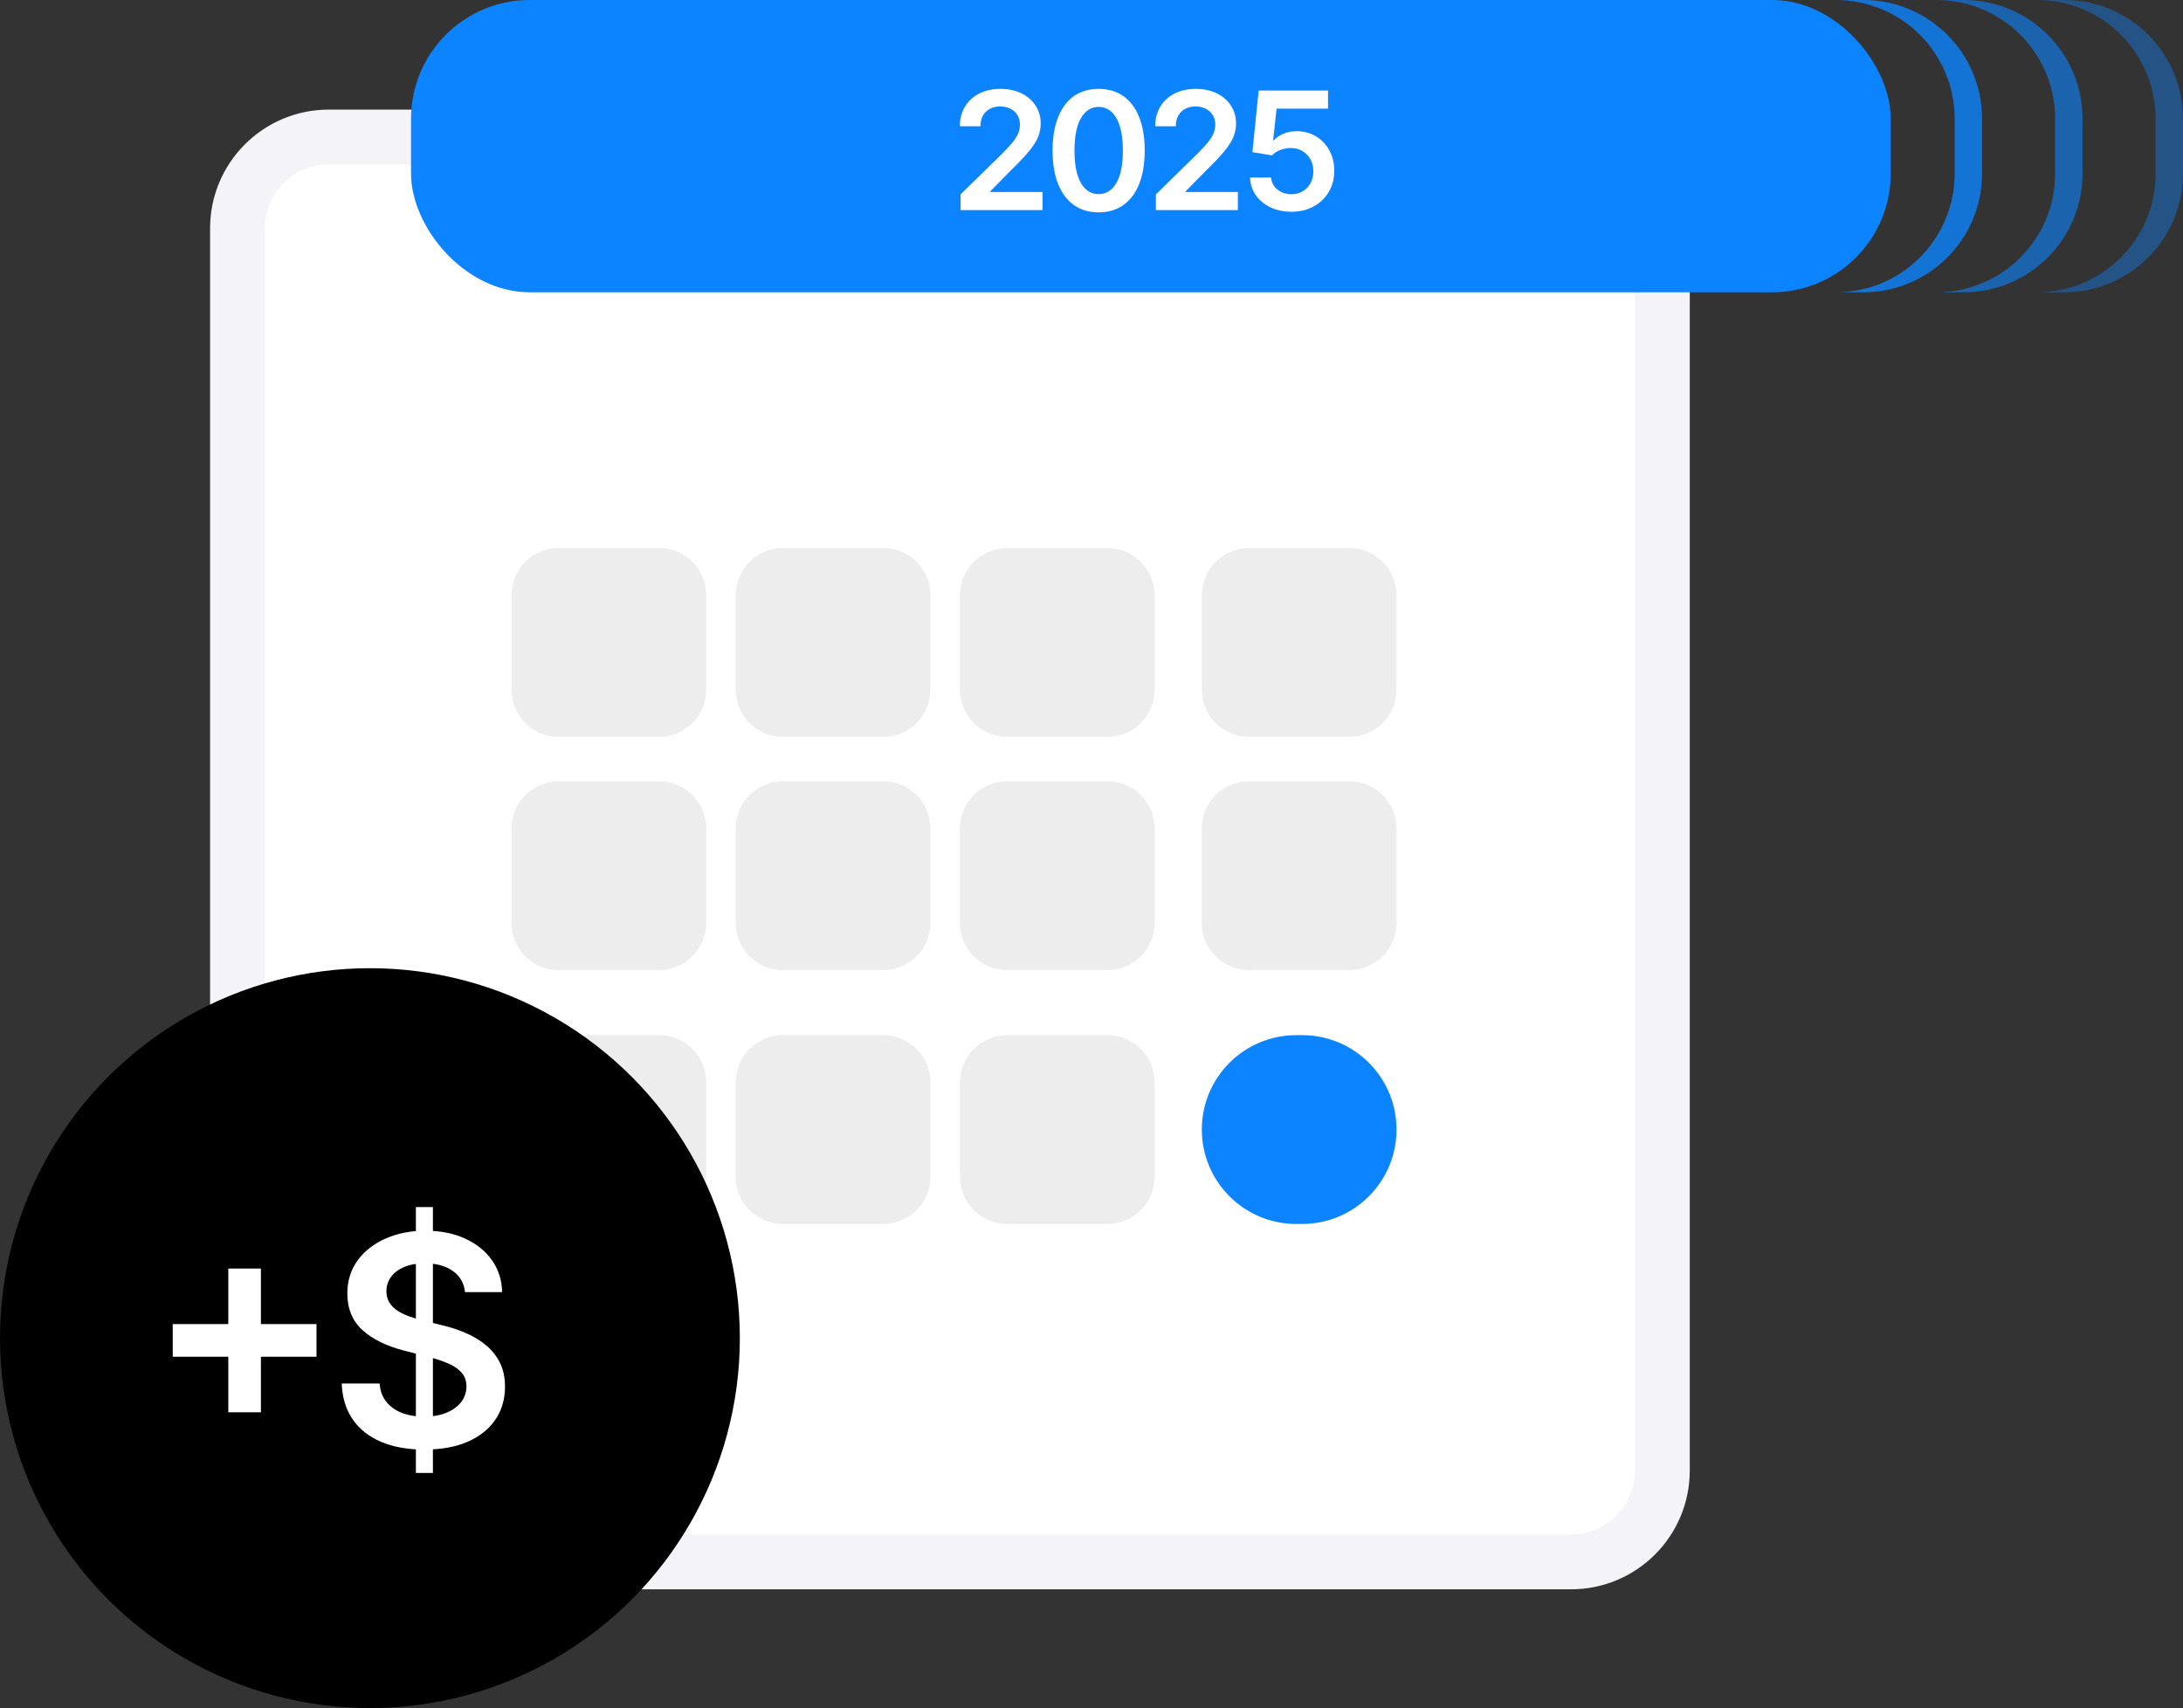
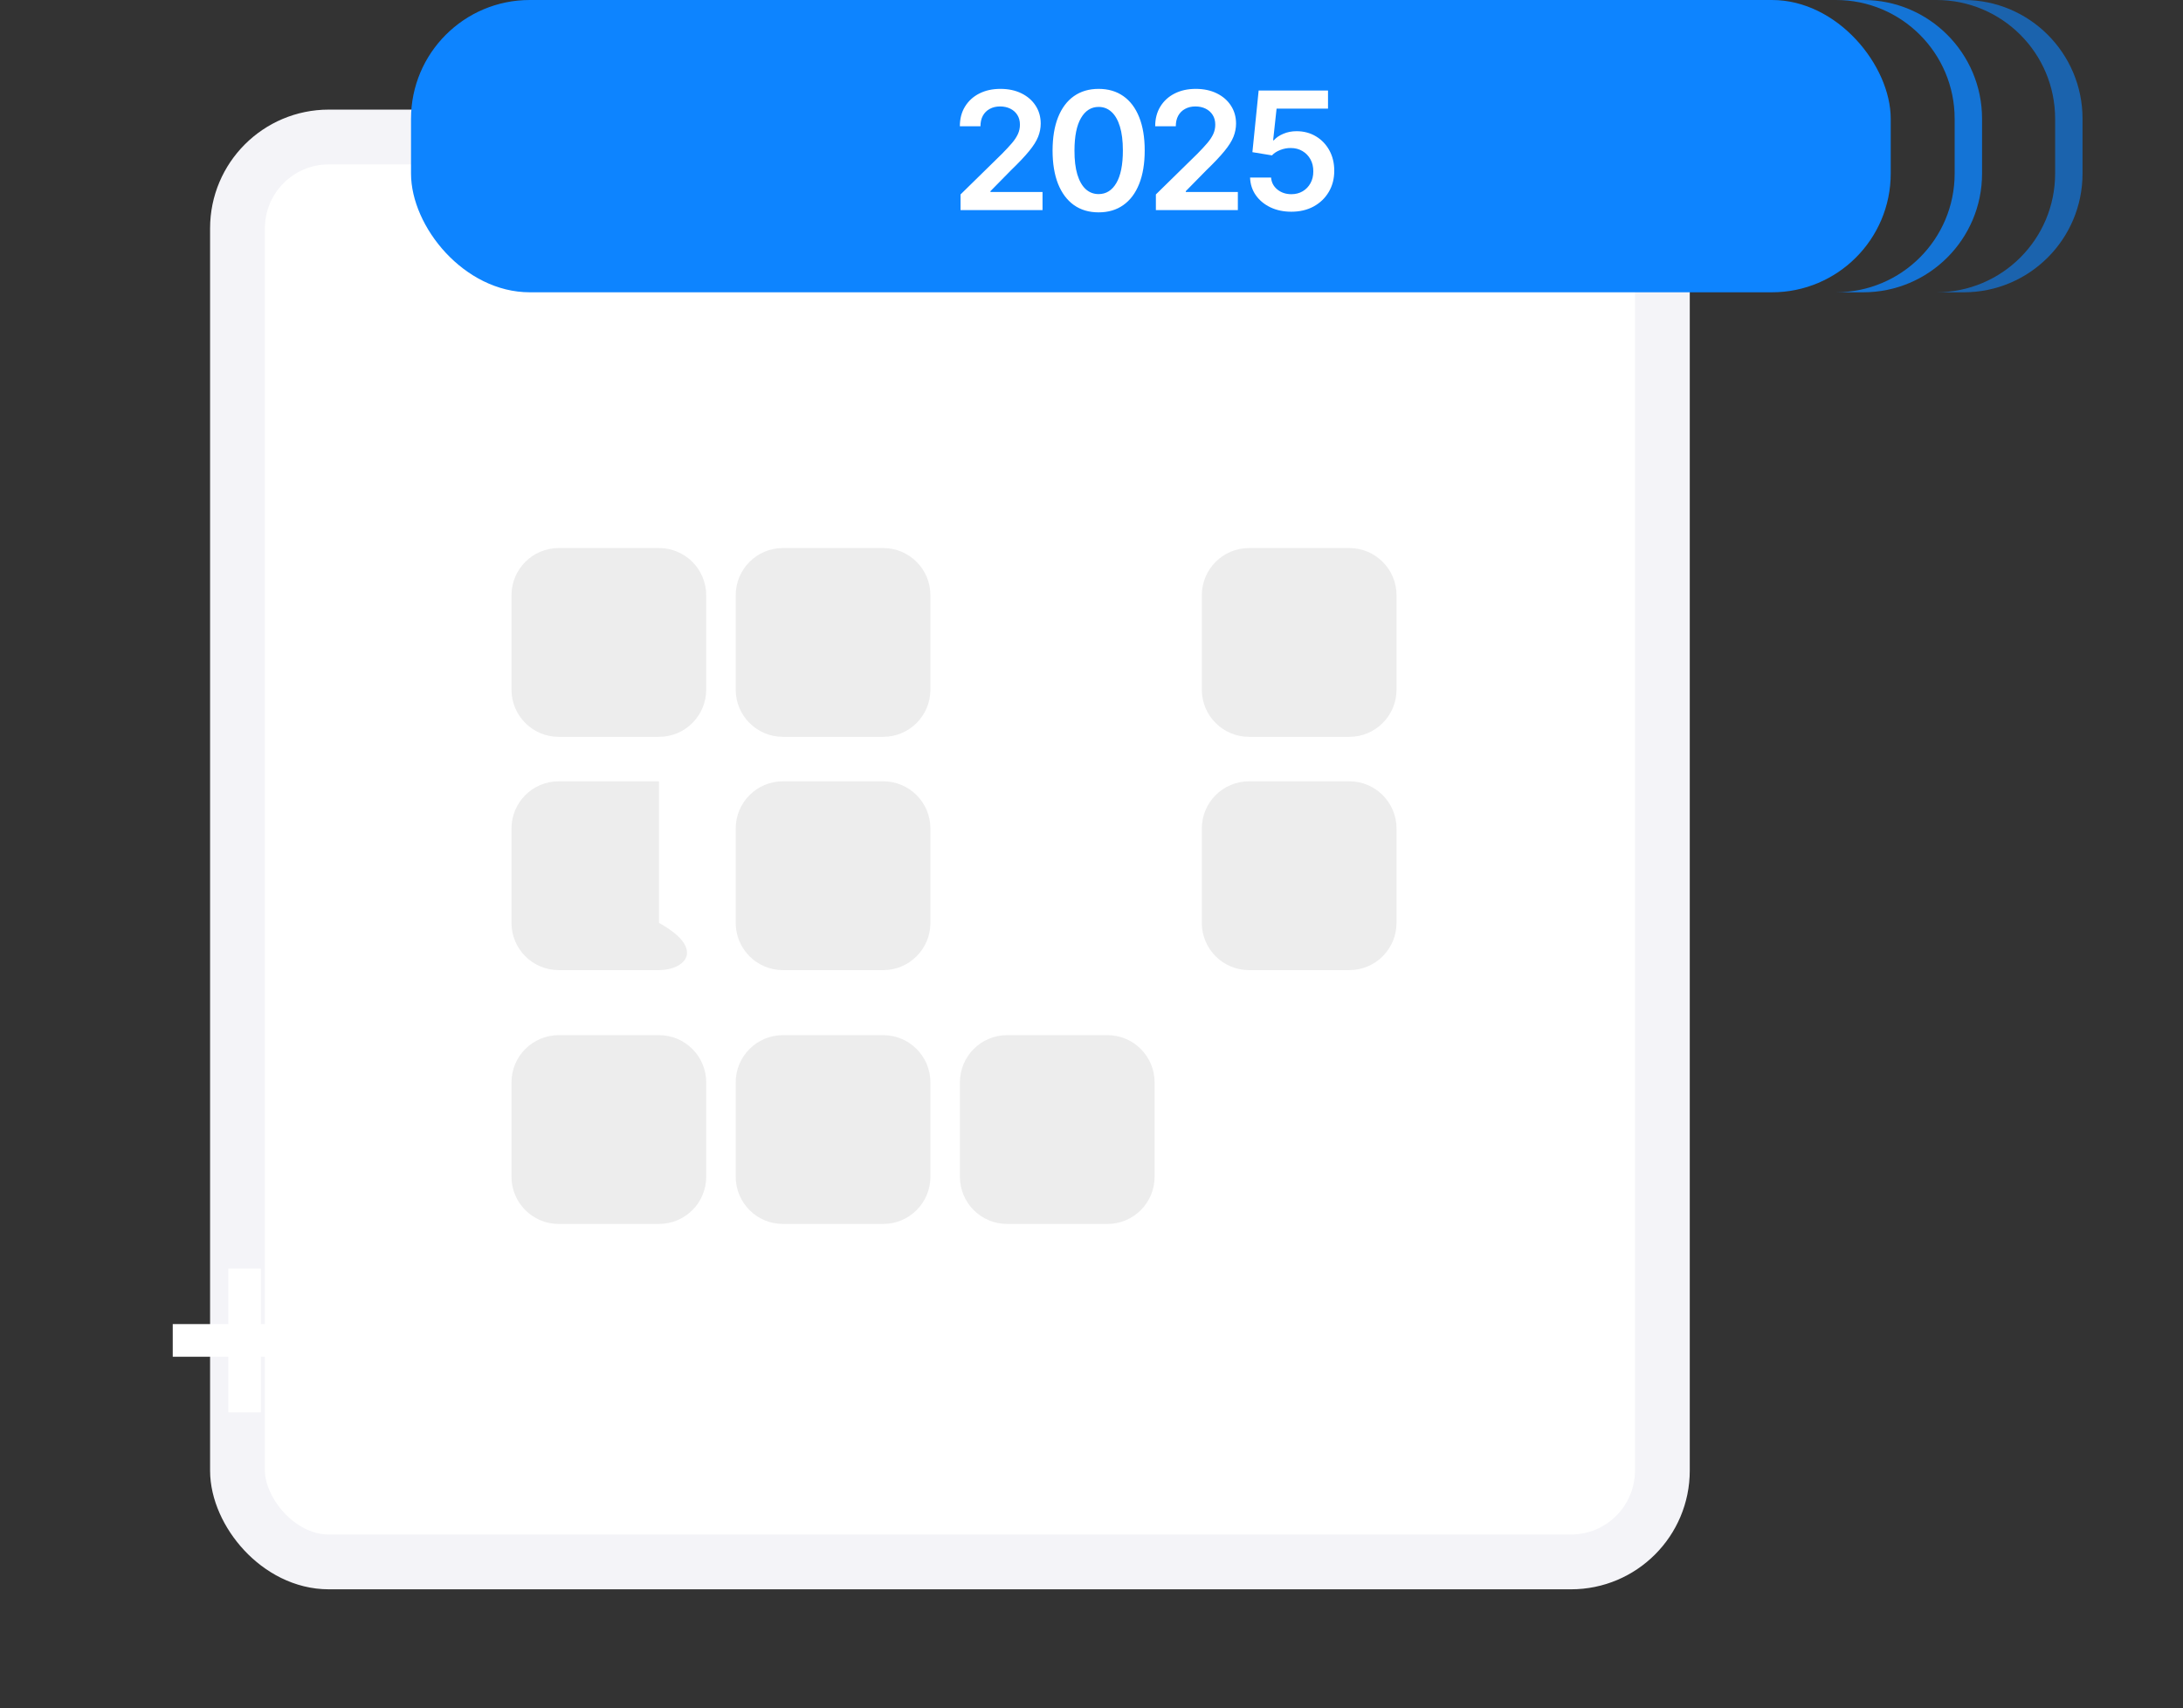
<svg xmlns="http://www.w3.org/2000/svg" width="239" height="187" viewBox="0 0 239 187" fill="none">
  <rect x="0" y="0" width="239" height="187" fill="#333333" stroke="none" />
  <rect x="26" y="15" width="156" height="156" rx="10" fill="white" stroke="#F4F4F8" stroke-width="6" />
  <path d="M56 65.168C56 62.314 58.314 60 61.168 60H72.149C75.003 60 77.317 62.314 77.317 65.168V75.503C77.317 78.357 75.003 80.671 72.149 80.671H61.168C58.314 80.671 56 78.357 56 75.503V65.168Z" fill="#EDEDED" />
-   <path d="M56 90.706C56 87.852 58.314 85.538 61.168 85.538H72.149C75.003 85.538 77.317 87.852 77.317 90.706V101.041C77.317 103.895 75.003 106.209 72.149 106.209H61.168C58.314 106.209 56 103.895 56 101.041V90.706Z" fill="#EDEDED" />
+   <path d="M56 90.706C56 87.852 58.314 85.538 61.168 85.538H72.149V101.041C77.317 103.895 75.003 106.209 72.149 106.209H61.168C58.314 106.209 56 103.895 56 101.041V90.706Z" fill="#EDEDED" />
  <path d="M56 118.497C56 115.643 58.314 113.329 61.168 113.329H72.149C75.003 113.329 77.317 115.643 77.317 118.497V128.832C77.317 131.686 75.003 134 72.149 134H61.168C58.314 134 56 131.686 56 128.832V118.497Z" fill="#EDEDED" />
  <path d="M80.547 65.168C80.547 62.314 82.861 60 85.715 60H96.696C99.55 60 101.864 62.314 101.864 65.168V75.503C101.864 78.357 99.55 80.671 96.696 80.671H85.715C82.861 80.671 80.547 78.357 80.547 75.503V65.168Z" fill="#EDEDED" />
  <path d="M80.547 90.706C80.547 87.852 82.861 85.538 85.715 85.538H96.696C99.55 85.538 101.864 87.852 101.864 90.706V101.041C101.864 103.895 99.55 106.209 96.696 106.209H85.715C82.861 106.209 80.547 103.895 80.547 101.041V90.706Z" fill="#EDEDED" />
  <path d="M80.547 118.497C80.547 115.643 82.861 113.329 85.715 113.329H96.696C99.55 113.329 101.864 115.643 101.864 118.497V128.832C101.864 131.686 99.55 134 96.696 134H85.715C82.861 134 80.547 131.686 80.547 128.832V118.497Z" fill="#EDEDED" />
-   <path d="M105.094 65.168C105.094 62.314 107.407 60 110.261 60H121.243C124.097 60 126.41 62.314 126.41 65.168V75.503C126.41 78.357 124.097 80.671 121.243 80.671H110.261C107.407 80.671 105.094 78.357 105.094 75.503V65.168Z" fill="#EDEDED" />
-   <path d="M105.094 90.706C105.094 87.852 107.407 85.538 110.261 85.538H121.243C124.097 85.538 126.41 87.852 126.41 90.706V101.041C126.41 103.895 124.097 106.209 121.243 106.209H110.261C107.407 106.209 105.094 103.895 105.094 101.041V90.706Z" fill="#EDEDED" />
  <path d="M105.094 118.497C105.094 115.643 107.407 113.329 110.261 113.329H121.243C124.097 113.329 126.41 115.643 126.41 118.497V128.832C126.41 131.686 124.097 134 121.243 134H110.261C107.407 134 105.094 131.686 105.094 128.832V118.497Z" fill="#EDEDED" />
  <path d="M131.578 65.168C131.578 62.314 133.892 60 136.746 60H147.727C150.581 60 152.895 62.314 152.895 65.168V75.503C152.895 78.357 150.581 80.671 147.727 80.671H136.746C133.892 80.671 131.578 78.357 131.578 75.503V65.168Z" fill="#EDEDED" />
  <path d="M131.578 90.706C131.578 87.852 133.892 85.538 136.746 85.538H147.727C150.581 85.538 152.895 87.852 152.895 90.706V101.041C152.895 103.895 150.581 106.209 147.727 106.209H136.746C133.892 106.209 131.578 103.895 131.578 101.041V90.706Z" fill="#EDEDED" />
-   <path d="M131.578 123.664C131.578 117.956 136.205 113.329 141.913 113.329H142.559C148.268 113.329 152.895 117.956 152.895 123.664C152.895 129.373 148.268 134 142.559 134H141.913C136.205 134 131.578 129.373 131.578 123.664Z" fill="#0D84FF" />
  <path d="M201 0C208.18 0 214 5.82 214 13V19C214 26.18 208.18 32 201 32H204C211.18 32 217 26.18 217 19V13C217 5.82 211.18 0 204 0H201Z" fill="#0D84FF" fill-opacity="0.8" />
  <path d="M212 0C219.18 0 225 5.82 225 13V19C225 26.18 219.18 32 212 32H215C222.18 32 228 26.18 228 19V13C228 5.82 222.18 0 215 0H212Z" fill="#0D84FF" fill-opacity="0.6" />
-   <path d="M223 0C230.18 0 236 5.82 236 13V19C236 26.18 230.18 32 223 32H226C233.18 32 239 26.18 239 19V13C239 5.82 233.18 0 226 0H223Z" fill="#0D84FF" fill-opacity="0.4" />
-   <circle cx="40.5" cy="146.5" r="40.5" fill="black" />
  <path d="M24.995 154.619V138.88H28.566V154.619H24.995ZM18.912 148.535V144.964H34.65V148.535H18.912ZM45.532 161.26V132.148H47.397V161.26H45.532ZM50.911 141.462C50.805 140.468 50.358 139.695 49.569 139.142C48.788 138.588 47.773 138.312 46.522 138.312C45.642 138.312 44.888 138.444 44.259 138.71C43.63 138.975 43.148 139.335 42.815 139.79C42.481 140.245 42.31 140.764 42.303 141.348C42.303 141.833 42.413 142.254 42.633 142.61C42.86 142.966 43.167 143.27 43.554 143.52C43.94 143.762 44.369 143.967 44.839 144.134C45.309 144.301 45.782 144.441 46.26 144.555L48.444 145.1C49.323 145.305 50.168 145.582 50.979 145.931C51.798 146.279 52.53 146.719 53.174 147.25C53.826 147.78 54.342 148.421 54.721 149.172C55.1 149.922 55.289 150.802 55.289 151.81C55.289 153.174 54.941 154.376 54.243 155.415C53.546 156.446 52.537 157.253 51.218 157.837C49.907 158.413 48.318 158.701 46.453 158.701C44.642 158.701 43.069 158.421 41.734 157.86C40.407 157.299 39.369 156.48 38.618 155.403C37.875 154.327 37.474 153.015 37.413 151.469H41.564C41.624 152.28 41.874 152.955 42.314 153.493C42.754 154.031 43.326 154.433 44.031 154.698C44.744 154.964 45.54 155.096 46.419 155.096C47.337 155.096 48.14 154.96 48.83 154.687C49.528 154.406 50.074 154.02 50.468 153.527C50.862 153.027 51.063 152.443 51.07 151.776C51.063 151.169 50.885 150.669 50.536 150.275C50.187 149.873 49.698 149.539 49.069 149.274C48.447 149.001 47.719 148.758 46.886 148.546L44.236 147.864C42.318 147.371 40.802 146.624 39.687 145.624C38.58 144.615 38.027 143.277 38.027 141.609C38.027 140.237 38.398 139.036 39.141 138.004C39.892 136.973 40.912 136.174 42.2 135.605C43.489 135.029 44.949 134.741 46.579 134.741C48.231 134.741 49.679 135.029 50.923 135.605C52.173 136.174 53.155 136.966 53.868 137.982C54.581 138.99 54.948 140.15 54.971 141.462H50.911Z" fill="white" />
  <rect x="45" width="162" height="32" rx="13" fill="#0D84FF" />
  <path d="M105.163 23V21.287L109.708 16.832C110.143 16.393 110.505 16.003 110.795 15.662C111.085 15.321 111.302 14.991 111.447 14.671C111.592 14.352 111.664 14.011 111.664 13.648C111.664 13.235 111.57 12.881 111.383 12.587C111.195 12.289 110.938 12.059 110.609 11.897C110.281 11.735 109.908 11.654 109.491 11.654C109.06 11.654 108.683 11.744 108.359 11.923C108.036 12.097 107.784 12.347 107.605 12.671C107.43 12.994 107.343 13.38 107.343 13.827H105.087C105.087 12.996 105.276 12.274 105.656 11.661C106.035 11.047 106.557 10.572 107.222 10.235C107.891 9.898 108.658 9.73 109.523 9.73C110.401 9.73 111.172 9.894 111.837 10.222C112.501 10.55 113.017 11 113.384 11.571C113.754 12.142 113.94 12.794 113.94 13.527C113.94 14.017 113.846 14.499 113.658 14.972C113.471 15.445 113.141 15.969 112.668 16.544C112.199 17.119 111.54 17.816 110.692 18.634L108.436 20.929V21.018H114.138V23H105.163ZM120.282 23.249C119.229 23.249 118.326 22.983 117.572 22.45C116.822 21.913 116.244 21.14 115.839 20.13C115.439 19.116 115.238 17.895 115.238 16.467C115.243 15.04 115.445 13.825 115.846 12.824C116.251 11.818 116.828 11.051 117.578 10.523C118.332 9.994 119.234 9.73 120.282 9.73C121.33 9.73 122.231 9.994 122.986 10.523C123.74 11.051 124.317 11.818 124.718 12.824C125.123 13.829 125.325 15.044 125.325 16.467C125.325 17.899 125.123 19.122 124.718 20.136C124.317 21.146 123.74 21.918 122.986 22.45C122.236 22.983 121.334 23.249 120.282 23.249ZM120.282 21.249C121.1 21.249 121.746 20.846 122.219 20.041C122.696 19.231 122.935 18.04 122.935 16.467C122.935 15.428 122.826 14.554 122.609 13.847C122.391 13.139 122.084 12.607 121.688 12.249C121.292 11.886 120.823 11.705 120.282 11.705C119.468 11.705 118.824 12.11 118.351 12.92C117.878 13.725 117.64 14.908 117.636 16.467C117.631 17.511 117.736 18.389 117.949 19.101C118.166 19.812 118.473 20.349 118.869 20.712C119.265 21.07 119.736 21.249 120.282 21.249ZM126.549 23V21.287L131.094 16.832C131.528 16.393 131.891 16.003 132.18 15.662C132.47 15.321 132.687 14.991 132.832 14.671C132.977 14.352 133.05 14.011 133.05 13.648C133.05 13.235 132.956 12.881 132.768 12.587C132.581 12.289 132.323 12.059 131.995 11.897C131.667 11.735 131.294 11.654 130.876 11.654C130.446 11.654 130.069 11.744 129.745 11.923C129.421 12.097 129.17 12.347 128.991 12.671C128.816 12.994 128.729 13.38 128.729 13.827H126.472C126.472 12.996 126.662 12.274 127.041 11.661C127.42 11.047 127.942 10.572 128.607 10.235C129.276 9.898 130.043 9.73 130.908 9.73C131.786 9.73 132.557 9.894 133.222 10.222C133.887 10.55 134.403 11 134.769 11.571C135.14 12.142 135.325 12.794 135.325 13.527C135.325 14.017 135.231 14.499 135.044 14.972C134.856 15.445 134.526 15.969 134.053 16.544C133.584 17.119 132.926 17.816 132.078 18.634L129.822 20.929V21.018H135.523V23H126.549ZM141.38 23.179C140.527 23.179 139.765 23.019 139.091 22.7C138.418 22.376 137.883 21.933 137.487 21.37C137.095 20.808 136.886 20.164 136.861 19.44H139.162C139.204 19.977 139.437 20.416 139.858 20.756C140.28 21.093 140.787 21.261 141.38 21.261C141.844 21.261 142.258 21.155 142.62 20.942C142.982 20.729 143.268 20.433 143.476 20.053C143.685 19.674 143.787 19.241 143.783 18.756C143.787 18.261 143.683 17.822 143.47 17.439C143.257 17.055 142.965 16.755 142.594 16.538C142.223 16.316 141.797 16.205 141.316 16.205C140.924 16.201 140.538 16.273 140.159 16.423C139.78 16.572 139.479 16.768 139.258 17.011L137.116 16.659L137.8 9.909H145.394V11.891H139.763L139.385 15.361H139.462C139.705 15.076 140.048 14.839 140.491 14.652C140.934 14.46 141.42 14.364 141.949 14.364C142.741 14.364 143.449 14.552 144.071 14.927C144.693 15.298 145.183 15.809 145.541 16.461C145.899 17.113 146.078 17.859 146.078 18.698C146.078 19.563 145.878 20.334 145.477 21.012C145.081 21.685 144.529 22.216 143.821 22.604C143.118 22.987 142.304 23.179 141.38 23.179Z" fill="white" />
</svg>